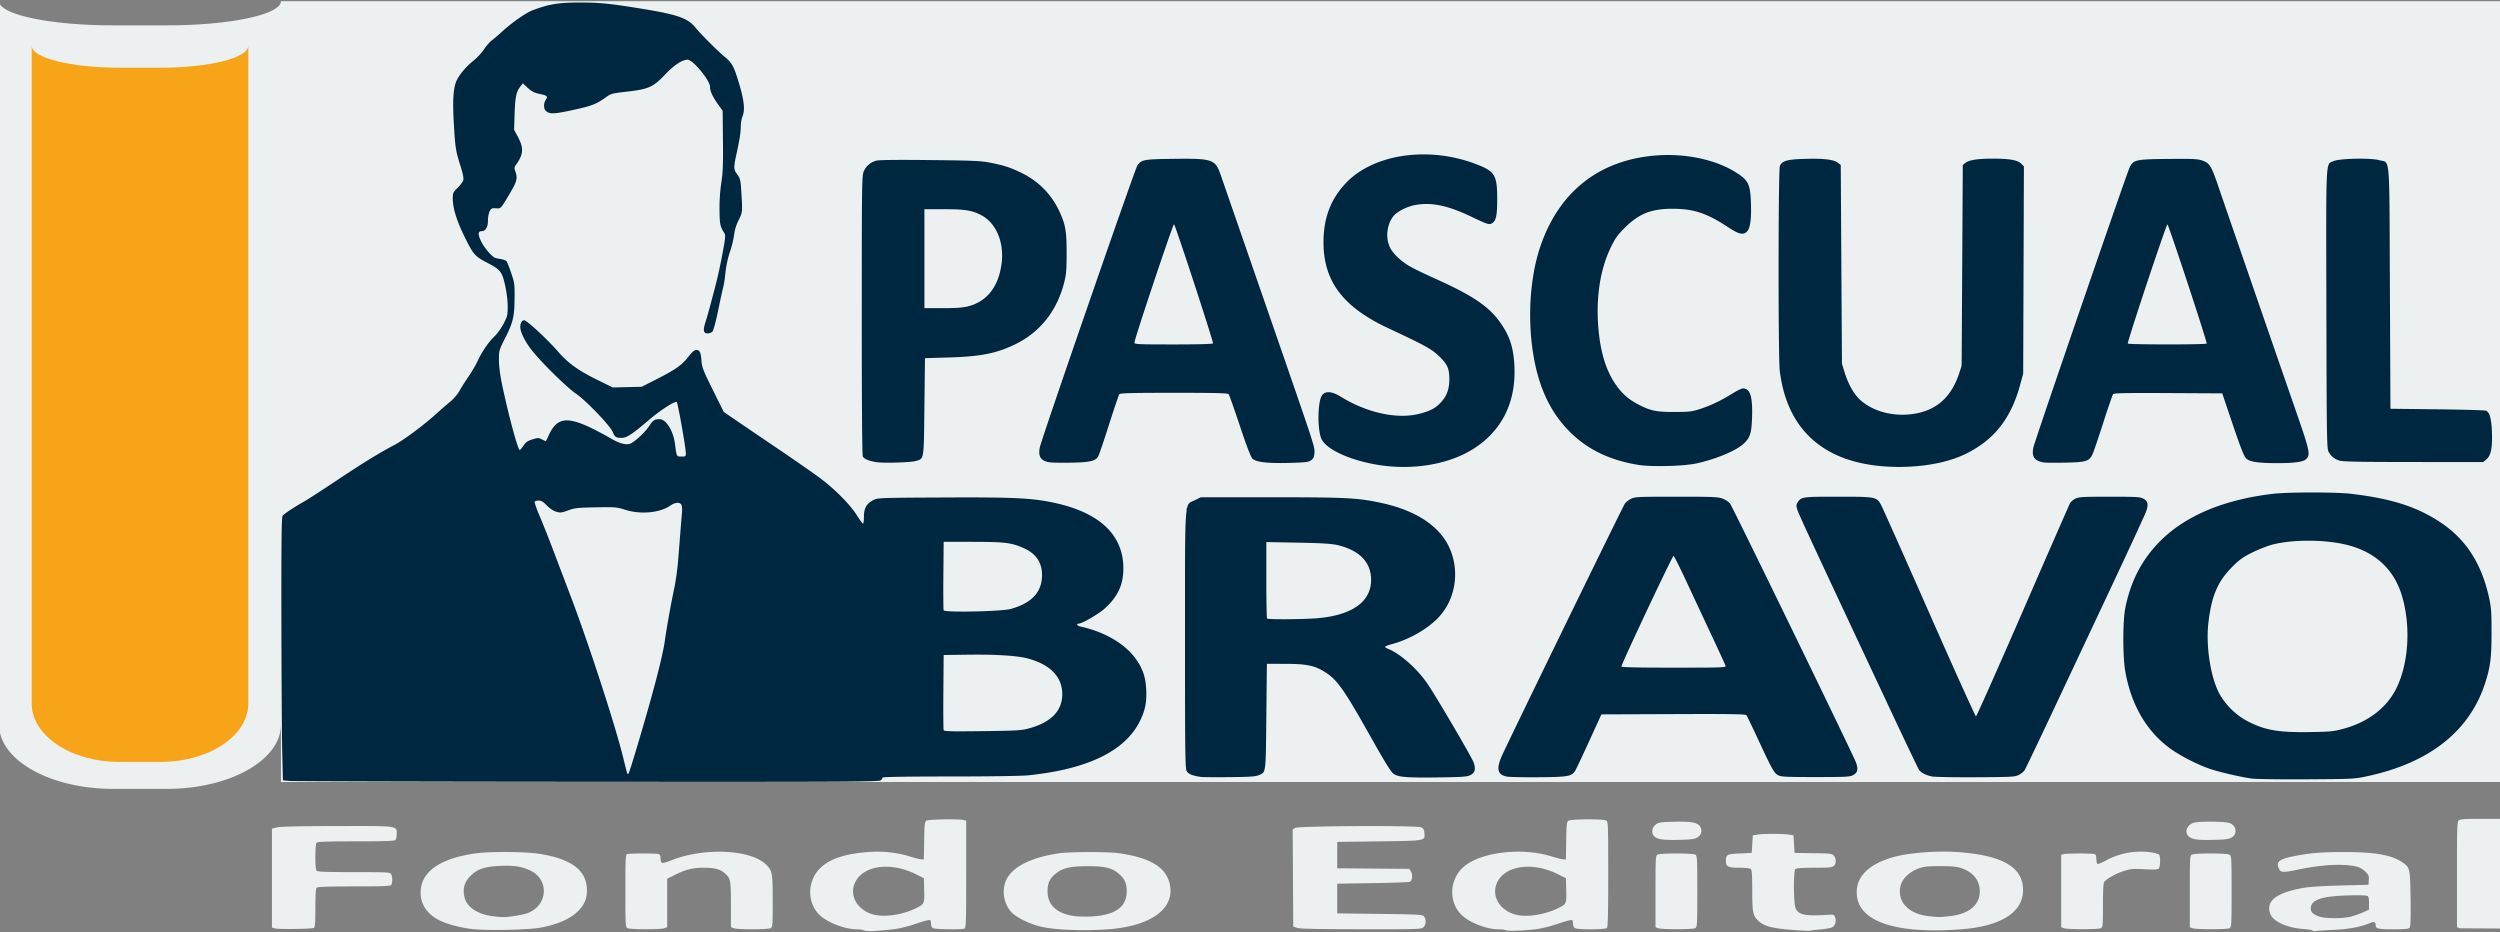
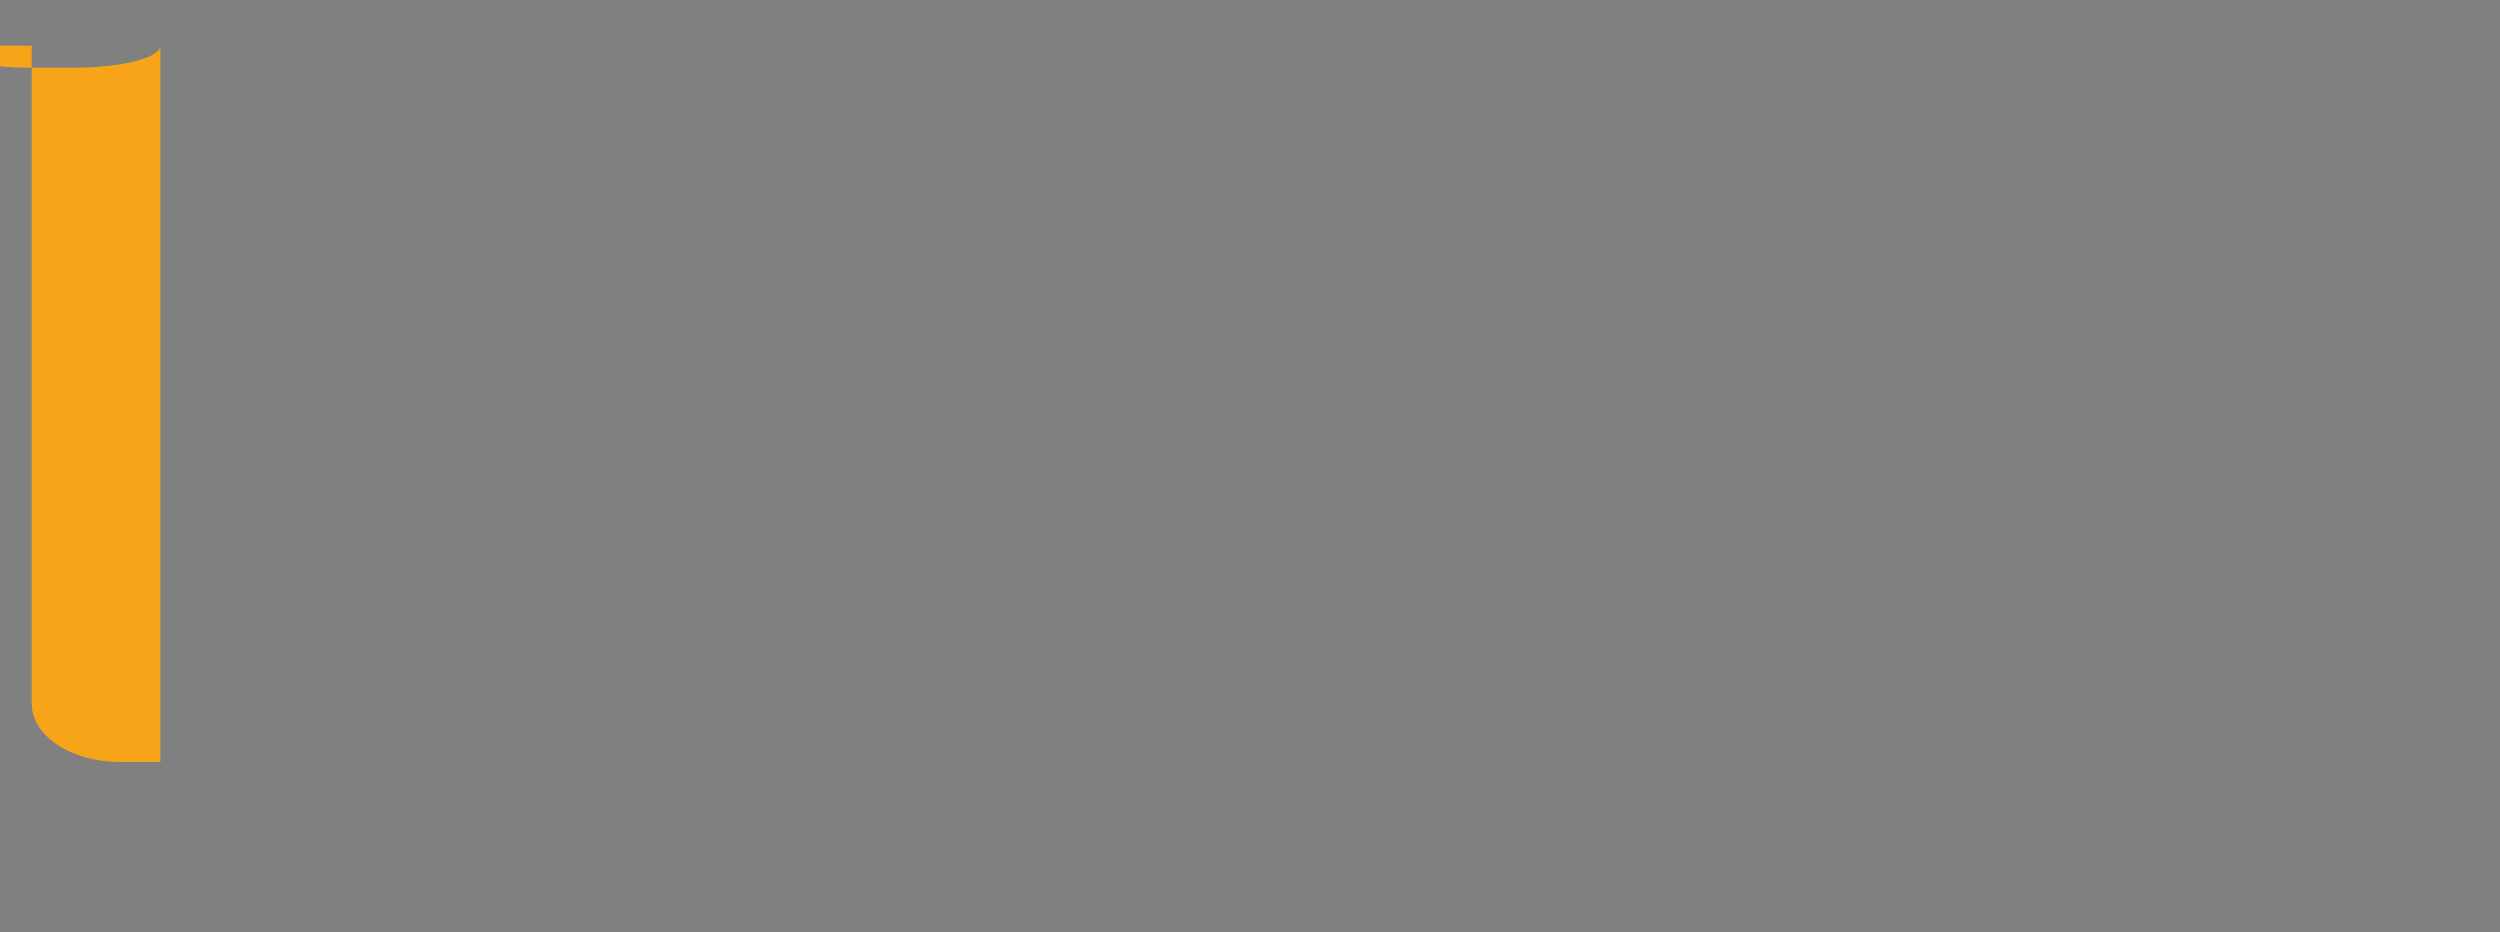
<svg xmlns="http://www.w3.org/2000/svg" width="2274" height="848" viewBox="0 0 2274 848">
  <rect x="0" y="0" width="2274" height="848" fill="#808080" stroke="none" />
-   <path d="M-.85 1.084V659.07c0 32.417 46.439 58.514 104.121 58.514h48.157c57.683 0 104.12-26.097 104.12-58.514v52.233H2274.85V1.084H255.549c0 12.186-46.438 21.998-104.121 21.998H103.27C45.59 23.082-.849 13.27-.849 1.084zm2256.854 743.748c-13.691-.024-18.23.289-19.5 1.342-1.498 1.242-1.654 5.915-1.654 49.273v47.903l2.72 1.035 37.28.2V744.85l-1 .016zm-1391.678.424c-9.395-.03-20.671.475-21.771 1.295-1.435 1.07-1.716 3.703-1.942 18.25l-.263 17-2.5-.168c-1.375-.092-6.151-1.296-10.612-2.676-12.243-3.787-25.837-5.066-40.054-3.766-19.166 1.754-31.848 6.062-40.286 13.684-12.009 10.85-13.308 30.033-2.84 41.926 6.616 7.515 23.527 14.48 35.25 14.515 2.773.01 5.717.458 6.542.997 1.602 1.046 11.82.658 26.45-1.006 5.515-.627 13.497-2.566 20.79-5.047 6.51-2.216 12.27-3.76 12.799-3.434.528.327.96 1.9.96 3.498 0 1.85.703 3.283 1.934 3.942 2.053 1.098 25.807 1.455 28.485.427 1.412-.542 1.582-5.827 1.582-49.382v-48.776l-2.25-.603c-1.677-.45-6.637-.659-12.274-.676zm579.121.02c-7.967.05-15.84.49-16.892 1.274-1.435 1.07-1.716 3.704-1.942 18.25l-.263 17-2.5-.168c-1.375-.092-6.15-1.296-10.612-2.675-27.38-8.47-65.098-3.85-80.236 9.826-12.258 11.074-13.496 30.246-2.727 42.224 6.85 7.619 23.142 14.273 35.034 14.309 2.771.01 5.56.347 6.197.752 1.496.952 15.373.563 26.795-.75 5.475-.63 13.549-2.595 20.789-5.059 6.51-2.216 12.27-3.76 12.799-3.433.528.326.96 1.9.96 3.498 0 1.85.703 3.282 1.934 3.941 2.788 1.492 27.349 1.353 28.866-.164.9-.9 1.2-13.148 1.2-48.965 0-46.2-.063-47.8-1.935-48.8-1.437-.77-9.499-1.109-17.467-1.06zm84.657 2.108c-1.65.001-3.438.026-5.38.074-12.068.3-14.074.597-16.554 2.442-3.65 2.716-4.358 8.152-1.41 10.82 3.154 2.855 7.588 3.503 22.09 3.232 10.362-.193 14.235-.641 16.666-1.933 3.953-2.1 5.256-6.66 2.924-10.22-2.103-3.21-6.794-4.421-18.336-4.415zm483.902.01c-6.88-.056-13.849.25-16.377.951-6.329 1.758-8.999 8.637-4.82 12.418 3.103 2.81 7.594 3.46 22.04 3.19 10.304-.192 14.242-.647 16.634-1.918 5.992-3.185 5.016-11.149-1.645-13.428-2.164-.74-8.953-1.157-15.832-1.213zm-1687.002 3.96c-5.368 0-11.536.015-18.627.026-34.71.056-51.405.439-54.527 1.25l-4.5 1.17v89.91l2.5.739c3.306.975 34.146.58 35.75-.457.92-.596 1.25-5.357 1.25-18.051 0-12.076.358-17.6 1.199-18.44.884-.884 9.778-1.2 33.8-1.2 24.023 0 32.915-.316 33.8-1.2 1.473-1.473 1.57-7.24.165-9.865-.99-1.852-2.43-1.936-33.8-1.936-24.15 0-33.08-.315-33.965-1.2-.796-.794-1.2-5.111-1.2-12.8 0-7.689.404-12.003 1.2-12.799.887-.887 10.223-1.2 35.8-1.2 25.578 0 34.912-.313 35.8-1.2.66-.66 1.2-3.11 1.2-5.443 0-6.71 1.727-7.32-35.845-7.305zm918.154.042c-30.188.043-63.257.66-65.07 1.696l-2.26 1.29.26 44.21.262 44.209 3.5 1.193c2.535.865 18.584 1.209 58.25 1.25 53.455.055 54.797.01 56.75-1.943 2.333-2.334 2.603-6.79.58-9.56-1.351-1.847-3.276-1.964-40.25-2.44l-38.83-.5v-27l32.5-.5c17.875-.275 33.026-.843 33.671-1.262 2.123-1.378 2.634-6.623.903-9.266l-1.604-2.445-32.734-.264-32.736-.263v-24l38.097-.5c42.78-.562 41.719-.372 41.201-7.391-.232-3.16-.855-4.349-2.798-5.348-1.359-.698-17.371-1.063-37.03-1.148-4.095-.018-8.35-.024-12.662-.018zm369.692 7.076c-5.55 0-11.1.217-14 .653l-4.5.676-.5 8-.5 8-10.79.5c-11.805.547-12.668 1.001-12.695 6.68-.026 5.323 1.923 6.32 12.356 6.32 5.844 0 9.67.44 10.43 1.2.845.847 1.199 6.607 1.199 19.532 0 20.04.593 22.95 5.638 27.643 5.089 4.731 12.423 6.719 29.862 8.091 8.8.693 16.675 1.04 17.5.77.825-.27 5.1-.805 9.5-1.188 4.4-.383 9.007-1.237 10.238-1.9 2.71-1.46 3.881-5.495 2.62-9.04-.811-2.283-1.423-2.577-4.894-2.368-22.495 1.355-27.803.376-30.949-5.707-1.957-3.785-2.223-33.925-.316-35.832.833-.833 6.083-1.201 17.172-1.201 13.458 0 16.258-.26 17.799-1.655 2.313-2.094 2.352-6.494.08-9.23-1.638-1.971-2.847-2.124-18.75-2.362l-17-.253-.5-8-.5-8-4.5-.676c-2.9-.436-8.45-.653-14-.653zm154.795 16.118c-13.453.055-29.98 1.515-39.932 3.687-19.23 4.197-32.18 12.357-36.852 23.217-3.157 7.34-2.495 16.875 1.637 23.559 10.422 16.856 42.457 23.953 91.352 20.24 36.488-2.771 56.45-15.526 56.328-35.992-.127-21.272-20.207-32.13-63.828-34.516-2.659-.145-5.6-.208-8.705-.195zm180.267.062c-11.374-.082-22.888 2.79-32.822 8.29-3.442 1.907-6.705 3.19-7.25 2.852-.545-.337-.99-2.336-.99-4.445 0-2.574-.52-4.034-1.582-4.442-2.046-.784-25.224-.765-28.168.023l-2.25.602v65.832l2.25.904c3.156 1.27 31.442 1.266 33.814 0 1.812-.97 1.936-2.282 1.936-20.808 0-14.296.346-20.218 1.25-21.38 2.31-2.967 11.194-7.843 18.152-9.962 6.02-1.833 8.37-2.017 18.383-1.445 7.98.455 11.897.31 12.848-.479 1.517-1.26 1.879-10.533.496-12.715-.465-.732-4.147-1.757-8.235-2.29a64.153 64.153 0 00-7.832-.534zm-1294.664.08c-14.576.107-30.168 2.752-43.273 8.09-3.507 1.427-6.994 2.358-7.75 2.068-.796-.306-1.375-1.969-1.375-3.951 0-2.2-.566-3.642-1.582-4.032-.87-.333-7.358-.607-14.418-.607s-13.548.274-14.418.607c-1.398.537-1.582 4.423-1.582 33.45 0 30.224.14 32.925 1.75 33.863 2.243 1.307 30.292 1.395 33.683.105l2.567-.974v-44.026l6.752-3.4c9.869-4.97 16.417-6.625 26.18-6.62 10.18.01 14.927 1.166 19.072 4.653 5.681 4.78 5.996 6.287 5.996 28.817v20.576l2.564.974c3.432 1.305 31.042 1.255 33.5-.06 1.828-.98 1.936-2.325 1.936-24.532 0-25.758-.327-27.606-5.866-33.144-7.935-7.935-24.995-11.995-43.736-11.858zm-191.375.261c-11.179-.082-22.409.314-29.023 1.223-32.757 4.503-50.25 16.892-50.25 35.584 0 10.63 5.461 19.03 16.152 24.85 7.18 3.907 21.525 7.647 33.098 8.629 15.178 1.287 49.744.418 59.85-1.504 16.795-3.196 28.341-8.559 35.445-16.46 4.812-5.352 6.705-10.33 6.705-17.638 0-17.826-13.892-28.434-43.26-33.037-6.41-1.005-17.538-1.565-28.717-1.647zm1670.477.022c-20.694-.02-31.753.91-46.5 3.916-12.102 2.467-15.293 4.828-13.463 9.963 1.76 4.943 3.24 5.121 17.695 2.133 23.005-4.755 42.233-5.666 54.207-2.566 2.167.56 5.455 2.535 7.309 4.388 2.94 2.94 3.33 3.918 3.06 7.66l-.308 4.292-25.5.662c-16.18.42-28.694 1.242-34.239 2.252-24.053 4.381-33.513 11.719-29.761 23.086 2.375 7.196 14.966 13.112 30.279 14.224 4.28.311 8.01.937 8.289 1.389.28.452 1.73.632 3.22.4 1.492-.232 8.787-.688 16.212-1.013 13.23-.581 24.287-2.633 32.361-6.006 4.069-1.7 5.639-1.32 5.639 1.365 0 3.624 2.004 4.14 16.076 4.14 10.638 0 13.942-.317 14.865-1.43.861-1.04 1.1-8.167.871-26.25-.348-27.54-.572-28.559-7.3-33.17-9.825-6.731-24.851-9.406-53.012-9.435zm-1141.551.016c-11.19.01-22.403.396-27.688 1.164-24.623 3.582-41.568 11.945-47.414 23.405-4.706 9.225-3.139 21.495 3.778 29.576 4.197 4.904 16.212 10.99 26.875 13.617 12.588 3.1 39.058 4.186 61.5 2.522 40.564-3.01 62.392-19.953 55.638-43.186-4.02-13.829-18.248-22.013-45.138-25.965-5.194-.763-16.361-1.14-27.551-1.135zm534.05 1.27c-8.518 0-15.977.452-17.066 1.035-1.851.99-1.933 2.428-1.933 33.533v32.496l2.25.905c3.156 1.268 31.442 1.265 33.814 0 1.852-.991 1.936-2.426 1.936-33.465 0-31.04-.084-32.474-1.936-33.465-1.089-.583-8.546-1.035-17.064-1.035zm486 0c-8.518 0-15.977.452-17.066 1.035-1.851.99-1.933 2.428-1.933 33.533v32.496l2.25.905c3.156 1.268 31.442 1.265 33.814 0 1.852-.991 1.936-2.426 1.936-33.465 0-31.04-.084-32.474-1.936-33.465-1.089-.583-8.546-1.035-17.064-1.035zM459.302 787.455c9.944-.099 16.923 1.295 23.549 4.602 16.545 8.257 15.477 30.63-1.817 38.07-4.69 2.018-18.635 4.304-24.658 4.043-1.664-.072-5.512-.452-8.549-.844-12.936-1.67-22.652-7.917-24.99-16.068-2.51-8.754-.607-15.32 6.271-21.64 5.842-5.368 12.327-7.39 25.743-8.03a117.68 117.68 0 014.45-.133zm1305.049.406c11.062-.048 15.185.33 19.65 1.795 10.66 3.501 16.781 11.116 16.826 20.928.058 12.573-9.712 20.74-27.218 22.752-9.132 1.05-10.315 1.045-19.905-.074-18.317-2.138-28.658-13.835-24.822-28.08 1.593-5.917 7.852-11.955 15.469-14.922 5.23-2.038 7.794-2.345 20-2.398zm-776 .023c16.784-.1 23.366 1.499 29.693 7.207 5.097 4.6 6.807 8.545 6.807 15.717 0 14.068-10.34 21.547-31.5 22.787-4.95.29-11.991.16-15.647-.29-16.07-1.98-24.853-9.93-24.853-22.497 0-7.004 1.725-11.181 6.267-15.17 6.692-5.875 13.42-7.66 29.233-7.754zm-183.108.506c8.66-.103 18.307 2.063 27.608 6.684l7.5 3.726.285 10.856c.321 12.244.162 12.623-6.744 16.123-11.45 5.802-26.627 8.49-37.121 6.572-15.869-2.898-24.883-16.9-19.026-29.55 4.288-9.262 14.84-14.26 27.498-14.41zm584 0c8.66-.103 18.307 2.063 27.608 6.684l7.5 3.726.285 10.856c.321 12.244.162 12.623-6.744 16.123-11.503 5.829-27.795 8.658-37.698 6.545-15.616-3.332-24.209-17.082-18.449-29.524 4.288-9.26 14.84-14.259 27.498-14.41zm755.82 25.95c4.14.036 7.295.218 8.206.568 1.197.46 1.582 2.053 1.582 6.555v5.949l-5.25 2.396c-2.888 1.319-7.933 3.095-11.211 3.946-7.271 1.887-22.415 1.92-28.371.062-5.423-1.693-8.168-4.126-8.168-7.237 0-6.448 5.925-9.76 20.134-11.258 6.542-.689 16.179-1.041 23.079-.982z" fill="#ecf0f1" />
-   <path d="M527.41 2.3c-19.409 0-27.799 1.376-42.931 7.038-6.097 2.28-18.691 11.08-27.696 19.351-3.06 2.812-7.258 6.398-9.33 7.97-2.071 1.57-5.315 5.279-7.209 8.24-1.894 2.96-6.278 7.655-9.742 10.431-6.291 5.042-12.042 11.777-14.943 17.504-3.205 6.327-4.023 18.155-2.747 39.73 1.315 22.214 1.718 24.731 6.21 38.942 1.999 6.325 2.838 10.618 2.41 12.324-.362 1.44-2.667 4.57-5.121 6.955-4.203 4.085-4.461 4.655-4.461 9.768 0 8.855 3.56 20.295 11.023 35.416 7.763 15.728 9.083 17.205 20.86 23.332 11.412 5.937 12.953 7.92 15.71 20.203 1.4 6.231 2.331 13.713 2.36 18.945.044 8.065-.205 9.135-3.68 15.889-2.049 3.983-5.675 9.093-8.057 11.353-5.558 5.276-11.562 13.972-15.488 22.432-1.704 3.673-5.42 10.053-8.256 14.178-2.836 4.125-6.583 10.037-8.324 13.137-1.741 3.1-5.3 7.357-7.908 9.46-2.608 2.104-8.565 7.284-13.24 11.514-11.557 10.456-29.87 24.05-38.44 28.535-13.394 7.01-29.134 16.7-52.564 32.356-12.927 8.637-26.202 17.203-29.5 19.037-8.188 4.553-17.732 10.893-19.246 12.783-.982 1.226-1.224 21.513-1.121 94.62.071 51.182.409 104.983.75 119.558l.62 26.5 6.5.578c3.576.318 125.605.655 271.178.75 202.175.132 251.586.054 262.973-.828h1.803l.133-.203c.732-.113 1.206-.232 1.341-.368.865-.864 1.573-1.989 1.573-2.5 0-.56 24.113-.93 60.96-.93 35.19 0 65.311-.44 71.25-1.044 54.262-5.515 88.406-22.091 101.874-49.455 4.829-9.813 6.283-17.269 5.652-29-.576-10.71-2.945-17.97-8.555-26.23-9.888-14.562-28.723-25.81-51.431-30.714-2.64-.57-3.923-2.556-1.653-2.556 3.328 0 18.475-8.79 24.223-14.057 11.745-10.762 16.689-21.523 16.668-36.281-.044-30.501-21.682-50.881-63.404-59.719-20.17-4.272-36.263-5.032-100.084-4.728-58.603.279-60.094.334-64 2.373-6.104 3.184-8.5 7.43-8.5 15.06 0 3.494-.373 6.352-.827 6.352-.454 0-3.02-3.488-5.703-7.75-6.007-9.543-19.694-23.395-32.97-33.37-5.5-4.131-22.375-15.892-37.5-26.136s-32.675-22.159-39-26.479l-11.5-7.855-9.881-19.898c-8.748-17.617-9.938-20.654-10.381-26.458-.608-7.964-1.584-10.054-4.684-10.054-1.733 0-3.765 1.773-7.537 6.572-5.872 7.472-11.583 11.43-29.834 20.684l-12.316 6.244-13.184.32-13.183.318-14.5-7.148c-16.741-8.253-26.112-15.003-34.957-25.18-9.802-11.276-28.689-28.81-31.034-28.81-2.603 0-4.174 3.88-3.34 8.25.976 5.111 5.11 12.679 10.792 19.75 9.05 11.266 31.69 33.44 39.539 38.73 8.935 6.022 31.03 29.016 33.453 34.815 2.003 4.793 2.953 5.42 8.236 5.44 4.513.015 9.666-3.367 24.625-16.167 10.508-8.992 24.085-17.75 25.43-16.406 1.05 1.05 8.256 41.68 8.256 46.553 0 2.873-.216 3.035-3.983 3.035-4.5 0-4.356.282-5.89-11.572-1.544-11.928-8.098-22.428-14-22.428-4.646 0-5.932.866-9.69 6.527-3.453 5.203-11.648 12.95-16.303 15.414-3.64 1.927-9.963.472-17.71-4.074-3.809-2.235-10.524-5.882-14.924-8.104-25.632-12.942-34.895-11.69-42.612 5.754-1.09 2.466-2.118 4.483-2.283 4.483-.165 0-1.777-.739-3.586-1.64-3.056-1.526-3.668-1.52-8.68.06-4.272 1.347-5.93 2.516-7.998 5.639-1.434 2.167-2.978 3.941-3.431 3.941-1.703 0-10.595-33.118-16.352-60.906-1.6-7.721-2.558-15.606-2.558-21.027 0-8.579.063-8.801 5.793-20.157 7.107-14.085 8.273-19.066 8.443-36.068.126-12.58-.052-13.879-3.084-22.775-1.769-5.19-3.697-10.016-4.285-10.725-.588-.709-2.712-1.565-4.719-1.902-2.007-.338-4.378-.812-5.27-1.053-2.999-.812-9.97-8.839-12.978-14.943-3.137-6.366-3.071-9.444.205-9.444 3.7 0 5.895-3.553 5.895-9.549 0-3.052.695-6.895 1.545-8.539 1.376-2.66 1.994-2.962 5.65-2.746 4.754.28 4.269.804 12.92-13.873 6.315-10.713 7.015-13.524 4.86-19.484-1.178-3.256-1.115-3.923.603-6.317 6.735-9.387 7.14-14.95 1.816-24.984l-3.605-6.795.482-14.605c.506-15.284 1.52-20.06 5.256-24.746l2.25-2.82 4.478 4.128c3.45 3.18 5.832 4.417 10.362 5.387 7.381 1.58 8.092 2.212 6.031 5.357-2.052 3.132-2.13 7.963-.16 9.934 3.533 3.533 7.457 3.334 28.777-1.455 13.485-3.03 17.827-4.807 25.893-10.602 4.772-3.428 5.602-3.65 19.861-5.293 19.244-2.217 23.36-4.107 34.475-15.824 7.929-8.36 15.263-13.142 20.185-13.164 4.72-.021 20.32 18.854 20.32 24.586 0 3.836 2.233 8.824 6.895 15.404l4.606 6.5.271 27c.22 21.875-.064 29.183-1.5 38.5-1.12 7.269-1.72 16.351-1.629 24.684.143 13.063.534 14.94 4.375 21.006 1.21 1.91 1.026 4.137-1.447 17.5-1.559 8.421-3.85 19.36-5.09 24.31-4.178 16.675-8.583 32.96-10.613 39.229-2.422 7.478-1.865 10.271 2.045 10.271 1.527 0 3.485-.787 4.35-1.75.89-.992 3.125-9.343 5.163-19.293 1.977-9.649 4.049-19.099 4.604-21 .555-1.9 1.477-7.957 2.049-13.457.627-6.039 2.204-13.367 3.978-18.5 1.616-4.675 3.335-11.668 3.82-15.54.576-4.588 2.018-9.291 4.141-13.497 1.72-3.408 2.614-5.301 2.951-8.435l.27-.561-.149-.992c.154-3.253-.115-7.887-.619-15.975-.654-10.51-.964-11.84-3.593-15.447-3.423-4.695-3.509-6.303-.954-18.053 3.021-13.89 4.077-20.666 4.077-26.187 0-2.787.726-6.81 1.615-8.938 2.322-5.558 1.388-14.431-3.094-29.375-4.842-16.144-6.304-18.867-13.256-24.674-7.03-5.873-21.375-20.25-26.615-26.673-6.574-8.061-15.818-11.481-43.65-16.149-32.254-5.409-42.599-6.504-61.44-6.504zm769.344 138.163c-29.285-.444-56.706 8.905-73.125 26.691-13.485 14.608-19.753 31.456-19.772 53.147-.03 35.429 17.614 58.914 58.698 78.129 32.304 15.108 39.075 18.774 45.257 24.498 8.62 7.98 10.504 11.899 10.504 21.873 0 9.42-2.393 15.749-8.267 21.836-4.696 4.866-9.419 7.29-18.942 9.726-20.286 5.189-47.65-.782-71.757-15.658-7.773-4.796-13.73-5.245-16.737-1.262-4.055 5.372-4.524 30.707-.732 39.54 4.887 11.385 33.975 22.979 63.469 25.296 28.454 2.236 55.988-3.788 75.744-16.568 24.976-16.157 37.665-41.7 36.467-73.41-.704-18.616-4.52-29.841-14.72-43.315-9.777-12.916-24.696-22.778-55.398-36.617-9.848-4.439-20.696-9.631-24.107-11.539-8.75-4.893-16.355-12.052-19.129-18.008-4.023-8.639-2.734-20.405 3.068-28.013 3.414-4.476 12.891-9.2 21.116-10.524 14.65-2.359 29.075.827 50.757 11.207 13.105 6.274 15.087 6.955 17.303 5.946 4.302-1.96 5.399-6.549 5.399-22.584 0-21.544-2.048-24.955-18.858-31.436-15.049-5.802-30.899-8.722-46.238-8.955zm219.135.54c-3.263.03-6.531.174-9.79.435-51.11 4.084-87.519 32.496-104.628 81.65-13.986 40.18-12.61 98.373 3.191 135.023 5.609 13.01 12.45 23.457 21.623 33.018 16.385 17.079 37.02 27.331 63.824 31.713 12.229 1.999 41.572 1.238 53.325-1.383 17.198-3.835 34.933-11.162 41.968-17.34 6.388-5.608 7.768-9.657 8.258-24.228.649-19.258-1.641-26.59-8.308-26.59-1.13 0-5.274 2.004-9.21 4.453-10.44 6.497-19.665 10.94-29.292 14.107-7.725 2.542-9.868 2.803-23.5 2.862-16.831.072-22.112-1.033-33.5-7.014-9.002-4.727-15.053-10.207-20.862-18.89-8.515-12.732-13.482-29.538-15.203-51.442-2.136-27.187 1.806-52.462 11.227-71.979 4.217-8.737 6.248-11.62 12.68-18.01 13.25-13.163 24.38-17.57 44.158-17.486 18.801.08 30.749 4.064 49.802 16.608 9.935 6.54 13.665 7.487 17.137 4.346 3.14-2.842 4.345-10.821 3.873-25.633-.58-18.2-2.344-21.592-15.26-29.354-16.154-9.708-38.674-15.071-61.513-14.865zm296.96 3.298c-14.201 0-21.79 1.2-25.238 3.992l-2.261 1.83-.522 91.34-.51 89.58a97.883 97.883 0 01-.246 2.469l-2.082 6.289c-6.696 20.22-19.075 32.05-37.658 35.986-19.23 4.073-39.6-.593-52.256-11.97-5.724-5.147-11.039-14.593-14.367-25.532l-2.277-7.484-.541-90.338-.541-90.34-2.282-1.846c-3.83-3.1-12.325-4.21-29.117-3.796-17.123.42-21.802 1.674-23.963 6.416-1.51 3.313-1.608 174.098-.107 186.431 6.43 52.852 39.21 82.844 94.969 86.895 27.81 2.02 55.369-2.193 74.015-11.317 26.012-12.726 41.371-32.22 49.723-63.105l2.705-10 .326-94.248.324-94.248-2.382-2.385c-3.32-3.32-10.557-4.62-25.711-4.62zm333.079.043c-9.798.038-20.164.817-23.262 2.18-7.374 3.242-6.885-6.759-6.586 134.513.245 115.53.415 127.03 1.916 129.766 2.252 4.103 5.018 6.437 9.537 8.049 3.062 1.092 16.402 1.37 67.489 1.406l63.673.043 3.014-2.535c4.135-3.48 5.525-10.676 4.918-25.469-.466-11.37-1.887-16.654-5.022-18.682-.69-.447-20.605-1.04-44.255-1.314l-43-.5-.5-110.145c-.57-125.527.485-112.994-9.78-115.978-3.246-.944-10.522-1.364-18.142-1.334zm-1066.881.059c-3.498-.01-7.446.029-11.912.086-26.752.338-28.662.685-32.53 5.914-2.13 2.88-87.067 248.262-88.765 256.441-1.713 8.252.724 12.223 8.346 13.598 2.29.416 11.372.6 20.181.416 17.884-.374 22.377-1.503 24.799-6.229.797-1.555 5.179-14.528 9.736-28.828 4.558-14.3 8.715-26.562 9.239-27.25.739-.97 11.88-1.25 49.709-1.25 37.808 0 48.976.28 49.746 1.25.545.688 5.149 13.705 10.228 28.926 6.438 19.29 9.927 28.322 11.516 29.815 3.321 3.12 14.012 4.31 33.826 3.763 14.808-.408 17.137-.7 19.5-2.459 2.175-1.618 2.736-2.926 2.967-6.896.31-5.34.165-5.78-37.283-113.899-10.287-29.7-24.776-71.55-32.198-93-7.421-21.45-14.58-42.13-15.908-45.957-4.244-12.222-6.71-14.392-31.197-14.441zm907.037.098c-3.623-.013-8.104.013-13.734.064-30.006.274-31.896.705-35.37 8.08-2.913 6.185-86.147 248.317-87.406 254.27-1.809 8.553.929 12.409 9.776 13.767 1.65.253 10.255.319 19.123.147 19.53-.38 22.164-1.254 25.177-8.348 1.094-2.574 5.459-15.48 9.7-28.68 4.24-13.2 8.17-24.567 8.734-25.26.804-.988 11.61-1.203 50.145-1l49.087.26c.02.028.038.046.06.076l9.527 28.205c6.952 20.582 10.24 28.967 12.074 30.801 3.21 3.21 10.725 4.374 28.373 4.393 16.38.018 24.403-1.201 26.75-4.063 3.496-4.262 2.81-7.208-10.795-46.412-18.443-53.147-63.985-185.016-69.17-200.283-6.681-19.675-8.173-22.137-14.809-24.453-3.232-1.133-6.373-1.526-17.242-1.565zm-1168.861.943c-12.34.04-18.87.29-20.448.762-5.133 1.538-8.869 4.762-11.029 9.518a8.63 8.63 0 00-.33.833l-.066.088v.153c-1.386 4.541-1.46 18.371-1.479 129.82-.014 79.316.338 127.49.94 128.613 1.212 2.266 5.458 4.04 12.248 5.121 6.628 1.056 31.072.357 35.89-1.027 7.703-2.212 7.34.054 7.9-49.377l.5-44.146 21.5-.641c29.26-.873 43.51-3.687 60.512-11.945 22.236-10.8 37.587-29.816 44.223-54.782 2.277-8.566 2.567-11.624 2.627-27.632.075-20.288-1.018-26.61-6.717-38.819-7.087-15.183-18.902-27.179-34.062-34.584-10.291-5.026-15.68-6.812-28.082-9.304-8.866-1.782-15.157-2.065-55.461-2.496-11.77-.126-21.263-.178-28.666-.155zm23.627 44.858h17.789c19.518 0 25.874 1.06 34.494 5.752 13.044 7.1 20.309 24.589 17.963 43.248-2.687 21.369-13.273 35-30.555 39.341-4.824 1.212-11.06 1.659-23.148 1.659H840.85v-45zm227.04 13.652c1.455 1.475 36.083 107.337 35.448 108.365-.379.613-13.927.983-36.047.983-31.715 0-35.441-.167-35.441-1.588 0-3.226 35.235-108.577 36.04-107.76zm903.61.139c1.11.38 36.365 107.374 35.723 108.414-.654 1.057-71.11 1.03-71.764-.027-.735-1.19 35.026-108.734 36.041-108.387zm131.693 243.847c-14.385 0-28.802.416-35.843 1.248-44.66 5.279-79.469 19.901-102.508 43.06-16.483 16.57-26.82 36.427-31.674 60.845-2.412 12.133-2.372 44.818.072 58.209 5.415 29.668 18.755 52.889 39.338 68.478 9.553 7.235 26.351 15.926 38.414 19.873 9.189 3.007 27.793 7.259 37.393 8.545 3.83.513 26.314.816 49.964.672 42.497-.259 43.147-.293 55.5-2.965 56.002-12.11 92.336-40.805 106.461-84.078 4.922-15.077 5.99-23.368 5.99-46.523.001-18.822-.288-22.806-2.322-31.987-6.866-31.001-21.138-52.977-44.386-68.346-21.3-14.08-44.134-21.37-80.743-25.779-6.915-.831-21.27-1.248-35.656-1.248zm-578.343 3.862c-34.647 0-37.787.142-41.27 1.873-2.073 1.03-4.615 3.059-5.646 4.507-1.875 2.634-105.398 214.947-111.717 229.12-5.392 12.092-4.19 17.323 4.385 19.086 2.06.423 14.998.687 28.748.585 26.989-.2 30.161-.763 33.455-5.921.79-1.238 6.475-13.275 12.634-26.75l11.2-24.5 65.476-.256c51.644-.203 65.683.01 66.448 1 .533.691 5.143 10.256 10.246 21.256 12.871 27.747 14.865 31.341 18.465 33.314 2.698 1.479 6.883 1.686 34.076 1.686 22.395 0 29.047-.122 32.304-1h.149l.06-.061a8.386 8.386 0 001.722-.707c4.12-2.252 4.8-5.077 2.712-11.28-1.94-5.765-111.796-231.646-114.593-235.625-1.034-1.47-4.012-3.494-6.617-4.5-4.287-1.654-8.308-1.828-42.237-1.828zm147 0c-32.59 0-33.389.11-36.645 5.08-1.418 2.164-1.472 3.089-.392 6.715 1.15 3.862 16.2 36.232 84.484 181.699 13.553 28.871 25.3 53.499 26.105 54.728 1.893 2.89 6.572 5.277 12.35 6.303 2.528.449 20.348.74 39.598.646 32.17-.157 35.308-.324 38.824-2.07 2.104-1.045 4.504-2.936 5.334-4.203.83-1.267 11.313-23.138 23.295-48.602 11.981-25.463 36.073-76.671 53.539-113.796s32.631-69.936 33.699-72.914c2.372-6.616 1.77-9.506-2.457-11.817a8.632 8.632 0 00-1.726-.719l-.051-.05h-.133c-3.12-.868-9.188-.999-28.825-.999-24.449 0-27.9.2-31.105 1.795-1.983.988-4.182 2.873-4.887 4.19-.704 1.317-20.007 45.446-42.894 98.064-22.888 52.618-42.064 95.707-42.614 95.754-.55.047-19.741-42.413-42.648-94.357-22.907-51.945-42.604-96.126-43.771-98.18-4.052-7.128-4.788-7.266-39.08-7.266zm-579.608.5l-5.31 2.646c-3.643 1.815-5.824 1.443-7.131 7.027l-.451.489-.004 1.966c-1.719 11.366-1.46 40-1.475 117.672-.016 85.268.132 109.975.953 116.87v.19l.024.028c.133 1.045.283 1.689.453 2.018 1.436 2.777 5.249 4.379 13.048 5.482 1.65.233 13.35.322 26 .197 18.018-.178 23.759-.558 26.5-1.752 6.809-2.964 6.45-.23 7-53.236l.5-48.098 17 .033c19.065.036 26.632 1.607 35.792 7.43 11.343 7.211 17.132 15.428 41.941 59.537 13.018 23.146 18.243 31.55 20.625 33.168 4.397 2.987 12.89 3.62 42.254 3.156 20.752-.328 24.87-.645 27.623-2.123 4.084-2.192 4.9-5.389 2.885-11.304-1.673-4.91-34.771-61.311-42.485-72.397-9.19-13.209-24.172-26.457-34.978-30.934-1.737-.719-3.157-1.637-3.157-2.039 0-.401 2.838-1.499 6.305-2.437 15.488-4.193 31.864-13.485 41.77-23.703 20.488-21.134 20.939-56.635.994-78.178-11.936-12.892-29.754-21.766-53.887-26.838-20.597-4.328-31.188-4.85-98.736-4.861zm-602.244 3c2.27 0 4.11 1.111 7.332 4.427 2.664 2.742 5.916 4.91 8.537 5.696 3.831 1.147 4.863 1.037 10.858-1.166 5.952-2.188 8.51-2.47 25.222-2.787 17.75-.337 18.975-.235 26.803 2.238 14 4.422 31.393 2.817 40.906-3.776 4.486-3.108 8.699-3.423 10.125-.757.552 1.03.804 4.068.56 6.75-.243 2.681-.888 10.5-1.433 17.375s-1.494 18.8-2.107 26.5c-.613 7.7-2.168 18.95-3.457 25-3.008 14.114-7.052 36.62-8.535 47.5-2.099 15.395-11.912 52.514-27.623 104.5-2.494 8.25-4.909 15.675-5.368 16.5-1.066 1.917-1.028 2.03-4.947-14.055-7.011-28.78-31.405-103.764-47.805-146.945a50102.943 50102.943 0 01-15.166-40c-4.477-11.825-10.4-26.78-13.164-33.235-2.763-6.454-4.741-12.191-4.396-12.75.345-.558 1.991-1.015 3.658-1.015zm1610.9 36.52c12.105.078 24.312 1.377 34.174 3.882 25.584 6.497 42.545 22.231 49.69 46.098 8.158 27.253 6.305 60.549-4.649 83.5-8.747 18.328-25.961 31.567-49.054 37.726-8.732 2.329-11.825 2.618-30.71 2.877-28.245.388-40.007-1.688-56-9.885-10.347-5.304-20.49-15.316-25.816-25.48-7.865-15.013-12.143-42.68-9.828-63.567 2.721-24.546 8.453-38.123 21.662-51.298 6.826-6.81 9.837-8.961 18.565-13.264 5.73-2.825 14.018-6.042 18.418-7.15 9.444-2.379 21.444-3.52 33.549-3.44zm-1242.548.98l27 .055c29.25.06 35.06.815 46.5 6.045 10.554 4.824 15.972 12.947 15.99 23.972.025 15.596-9.225 25.674-28.49 31.04-8.288 2.307-60.191 3.357-61.006 1.234-.288-.751-.406-15.087-.26-31.856zm293.5.261l28.75.541c21.287.4 30.561.958 35.732 2.153 20.082 4.638 30.753 15.555 30.832 31.545.099 19.93-17.165 32.32-48.814 35.027-12.655 1.082-44.843 1.298-45.834.307-.367-.367-.666-16.17-.666-35.12zm370.422 12.547c.547.183 5.9 10.875 11.896 23.762a18116.643 18116.643 0 0022.875 48.93c6.586 14.025 12.215 26.287 12.508 27.25.501 1.65-2.2 1.75-47.086 1.75-33.543 0-47.615-.32-47.615-1.084 0-2.307 46.482-100.921 47.422-100.608zm-632.44 89.842c20.362.046 36.359 1.242 44.518 3.373 20.813 5.436 31.835 16.687 31.888 32.547.051 15.12-10.148 25.674-30.064 31.11-7.105 1.938-11.021 2.174-42.569 2.573-28.601.362-34.835.201-35.263-.914-.286-.744-.401-16.424-.256-34.845l.264-33.494 22.5-.3a584.01 584.01 0 018.982-.05z" fill="#002740" />
-   <path d="M28.85 41.611v598.245c0 29.473 35.68 53.2 80 53.2h37c44.32 0 80-23.727 80-53.2V41.61c0 11.08-35.68 20-80 20h-37c-44.32 0-80-8.92-80-20z" fill="#f8a418" />
+   <path d="M28.85 41.611v598.245c0 29.473 35.68 53.2 80 53.2h37V41.61c0 11.08-35.68 20-80 20h-37c-44.32 0-80-8.92-80-20z" fill="#f8a418" />
</svg>